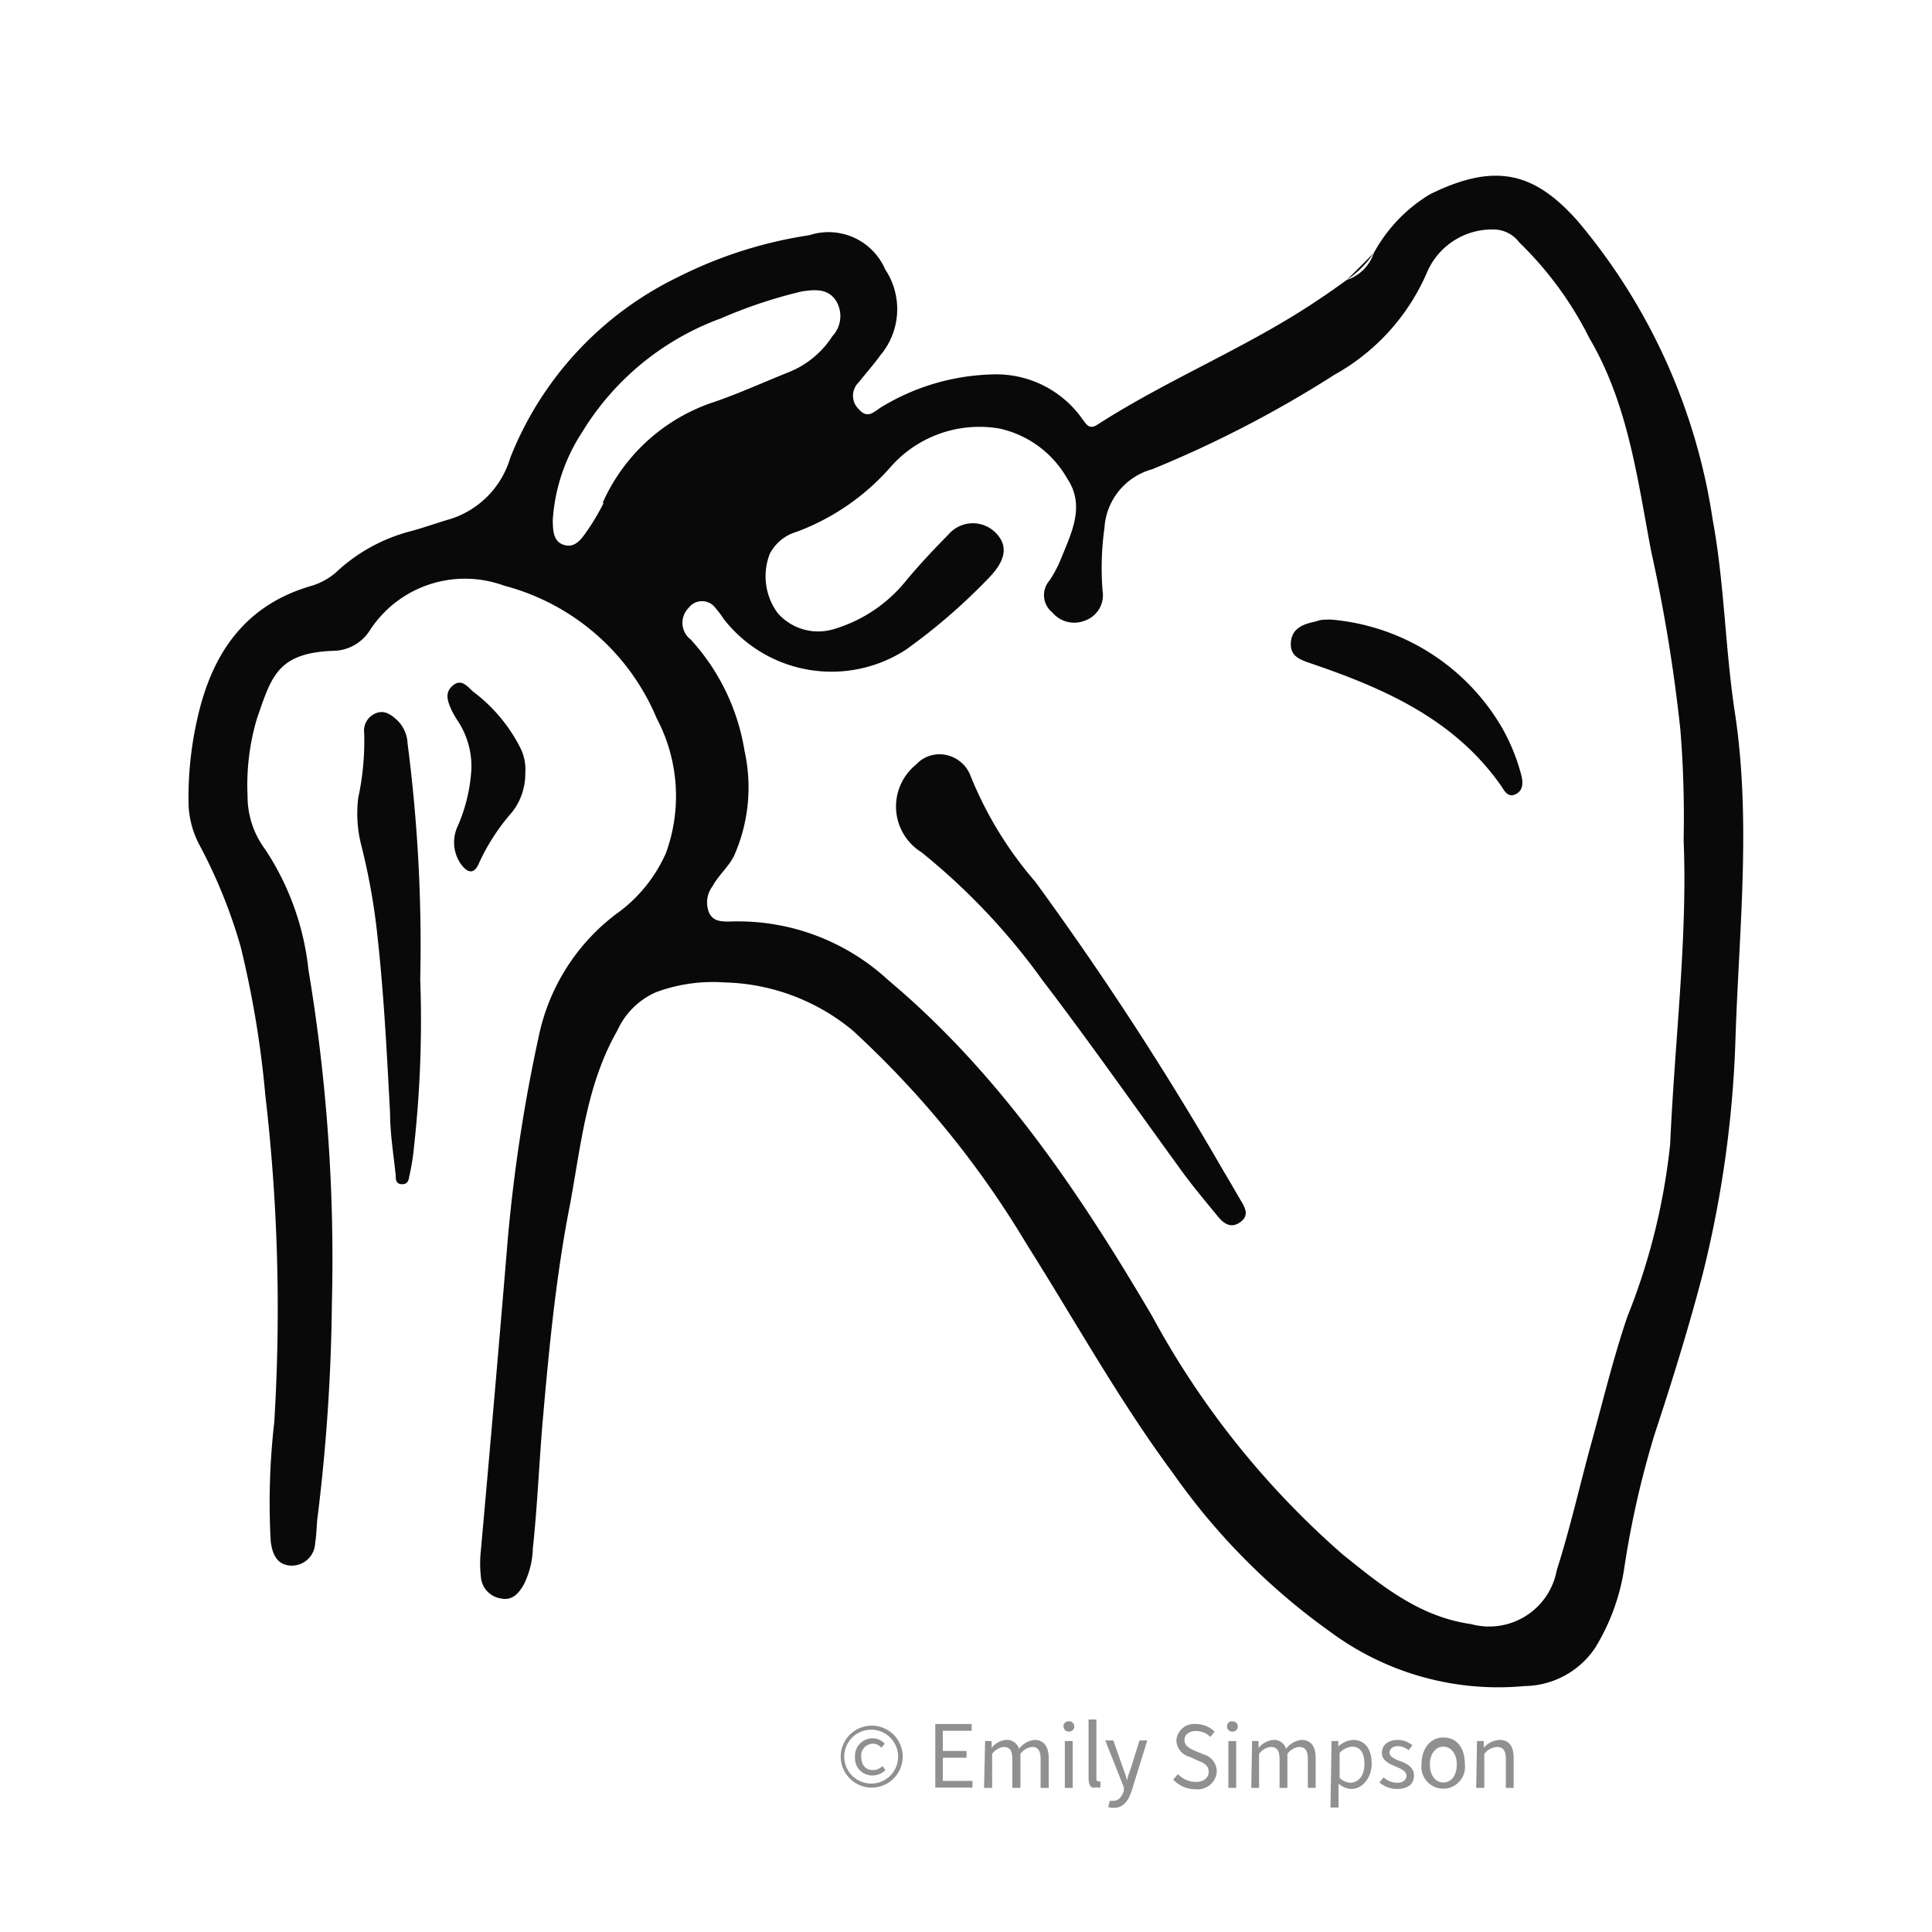
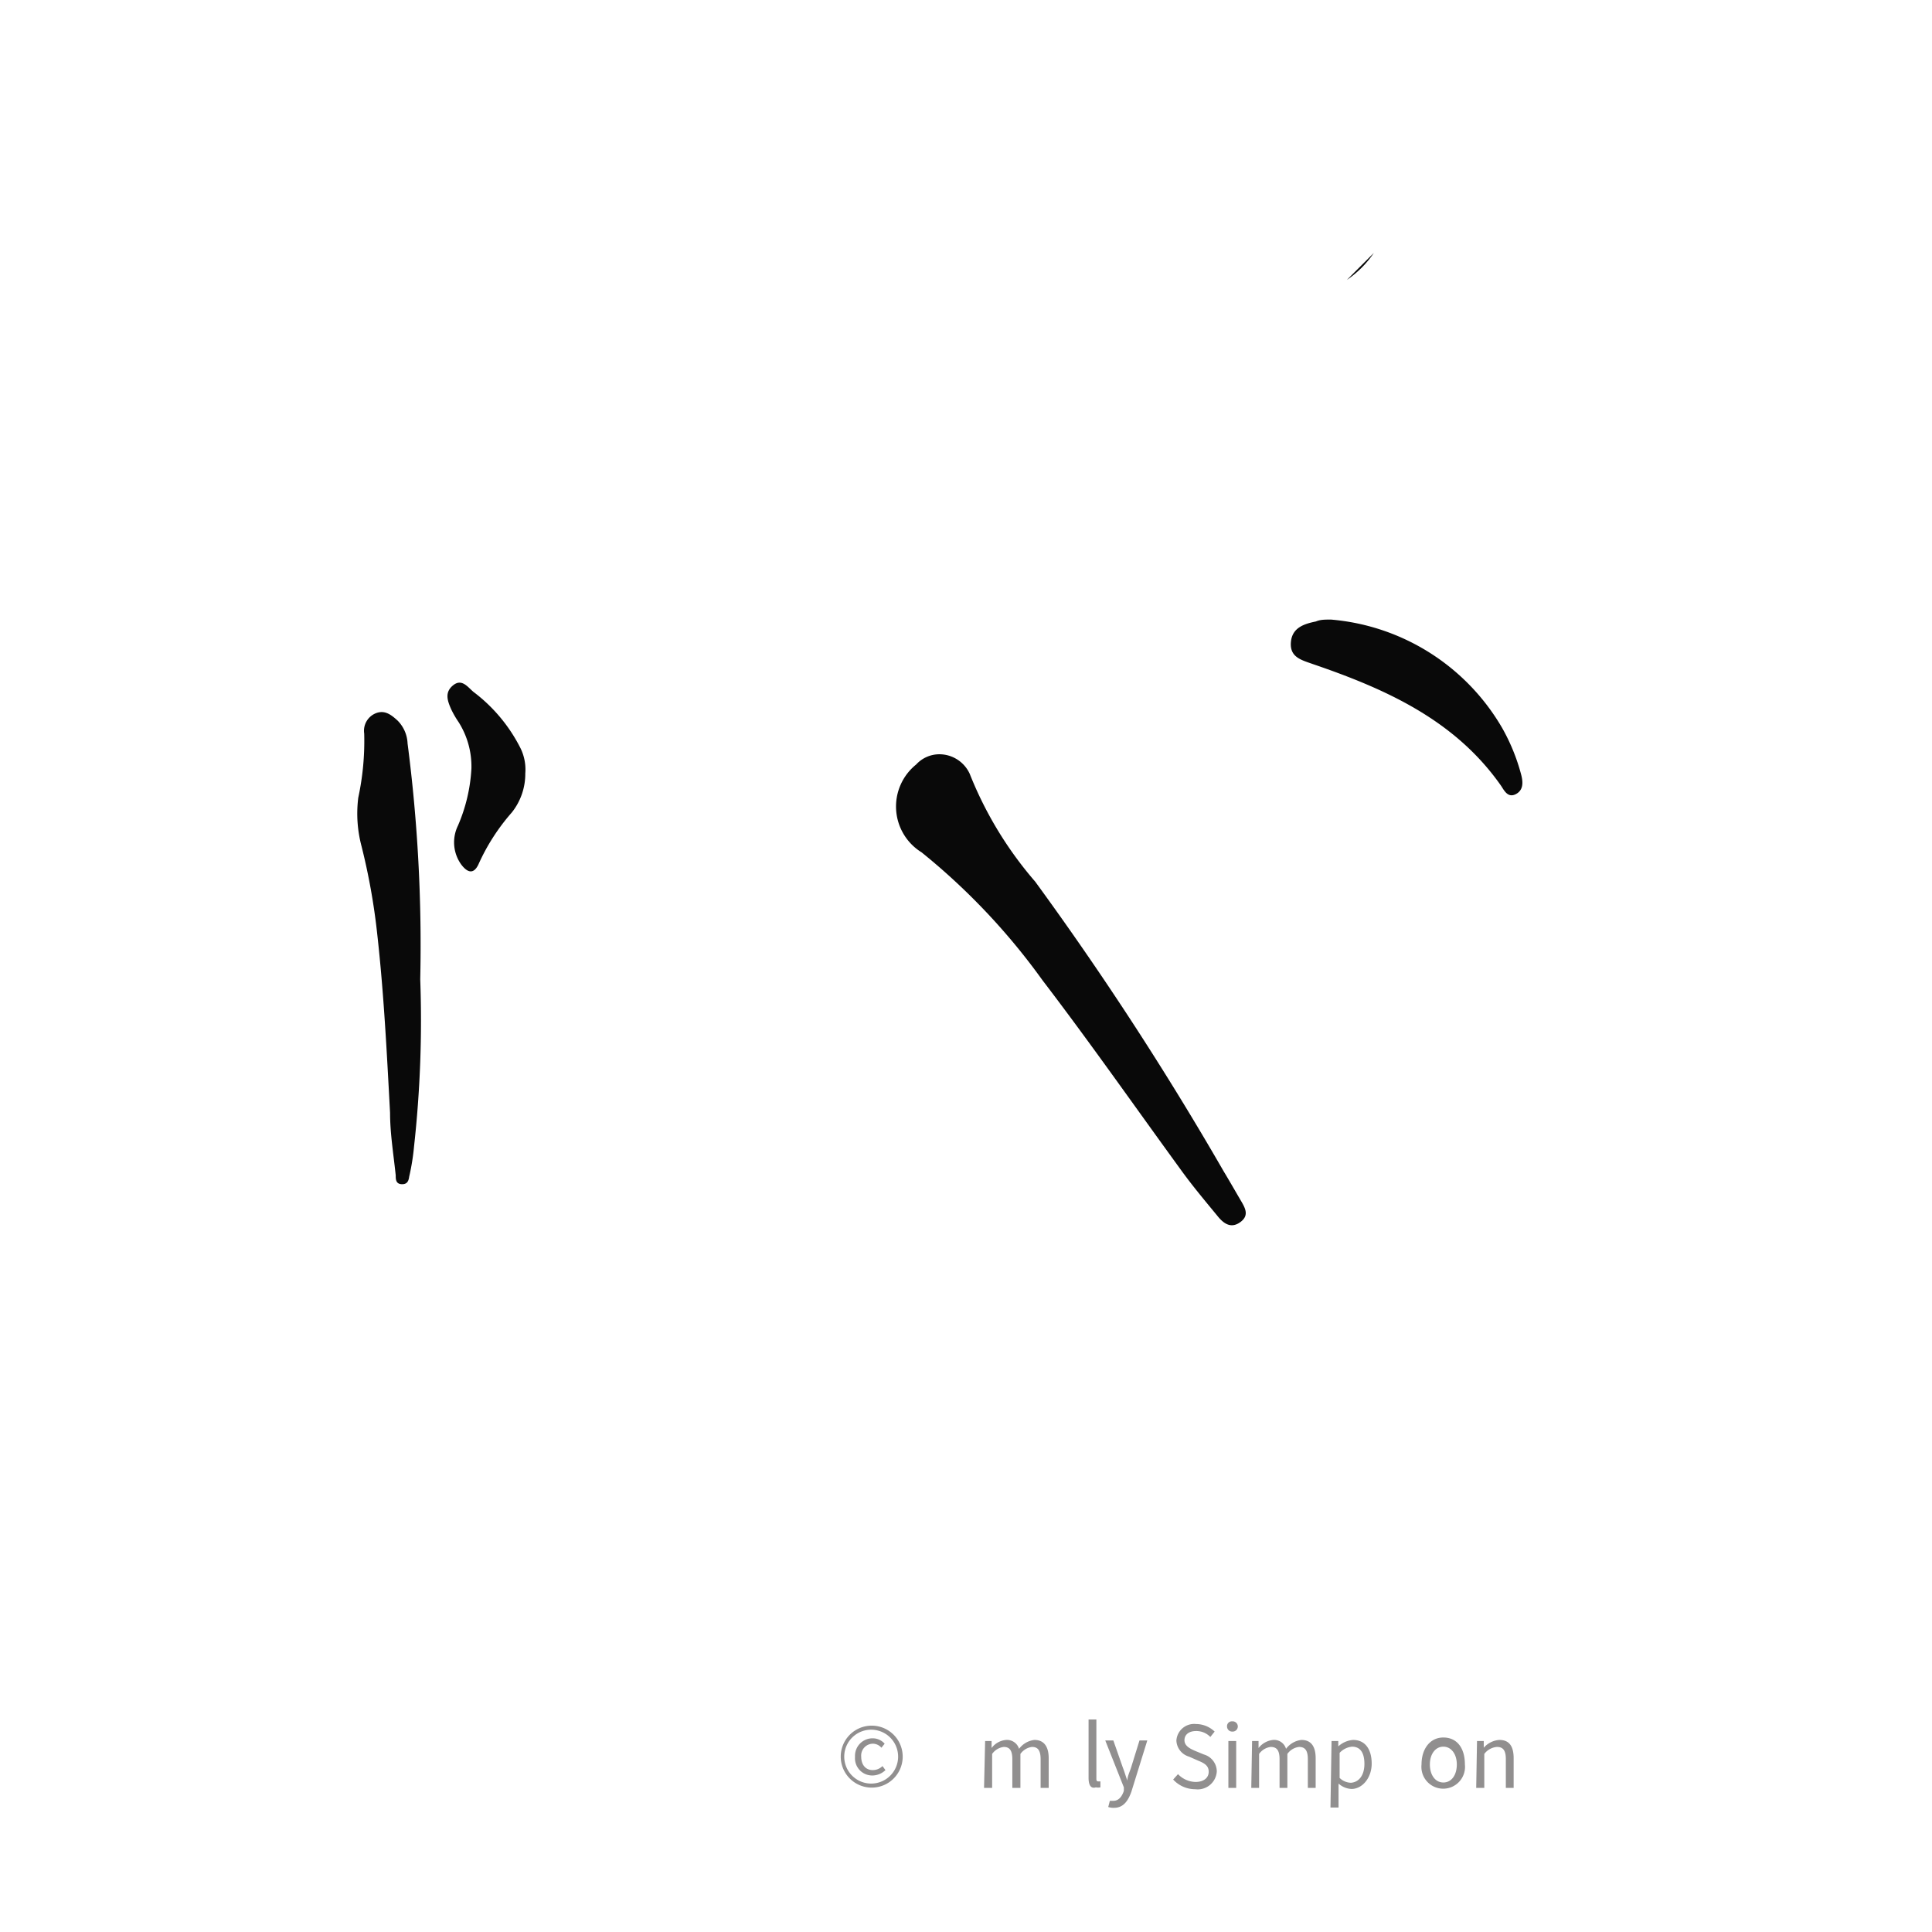
<svg xmlns="http://www.w3.org/2000/svg" viewBox="0 0 71.72 71.72">
  <defs>
    <style>.cls-1{fill:#090909;}.cls-2{opacity:0.5;}.cls-3{fill:#231f20;}</style>
  </defs>
  <g id="Layer_17" data-name="Layer 17">
-     <path class="cls-1" d="M64.41,26.5c-.37-2.38-.39-4.82-.83-7.2a22.31,22.31,0,0,0-5-11.08c-1.56-1.76-3-2.25-5.51-1A5.74,5.74,0,0,0,51,9.39a1.58,1.58,0,0,1-1,1c-.31.22-.61.44-.93.65-2.64,1.81-5.66,3-8.34,4.73-.29.18-.39,0-.54-.2a3.91,3.91,0,0,0-3.37-1.67,8.32,8.32,0,0,0-4.13,1.23c-.26.17-.49.43-.81.06a.69.69,0,0,1,0-1c.26-.33.54-.64.8-1A2.66,2.66,0,0,0,32.86,10a2.29,2.29,0,0,0-2.81-1.27,16.14,16.14,0,0,0-4.89,1.56A12.59,12.59,0,0,0,18.94,17a3.38,3.38,0,0,1-2.2,2.26c-.52.15-1,.33-1.57.48a6.38,6.38,0,0,0-2.58,1.4,2.47,2.47,0,0,1-1,.6c-2.5.71-3.72,2.52-4.26,4.92A13.21,13.21,0,0,0,7,29.89a3.48,3.48,0,0,0,.39,1.45,19.19,19.19,0,0,1,1.54,3.79,36.89,36.89,0,0,1,.92,5.53,68.5,68.5,0,0,1,.33,12.15,26,26,0,0,0-.13,4.41c.06.48.24.9.79.9a.87.87,0,0,0,.86-.85c.05-.29.05-.59.08-.88a69.91,69.91,0,0,0,.54-8A65.11,65.11,0,0,0,11.45,36a10,10,0,0,0-1.6-4.46,3.3,3.3,0,0,1-.66-2,8.64,8.64,0,0,1,.35-2.87c.54-1.55.75-2.43,2.83-2.51a1.63,1.63,0,0,0,1.34-.73,4.21,4.21,0,0,1,5-1.69,8.47,8.47,0,0,1,5.67,4.93,6.17,6.17,0,0,1,.34,5,5.5,5.5,0,0,1-1.86,2.27A7.64,7.64,0,0,0,20,38.47,60,60,0,0,0,18.85,46q-.48,5.77-1,11.57a4.23,4.23,0,0,0,0,.94.88.88,0,0,0,.75.83c.43.09.67-.21.85-.53a3.18,3.18,0,0,0,.33-1.33c.18-1.67.24-3.36.39-5,.23-2.62.49-5.24,1-7.82.4-2.18.61-4.42,1.75-6.41a2.81,2.81,0,0,1,1.44-1.42,6.1,6.1,0,0,1,2.54-.36,7.74,7.74,0,0,1,4.75,1.78,35.39,35.39,0,0,1,6.47,7.95c1.8,2.85,3.43,5.8,5.44,8.51a24.52,24.52,0,0,0,5.84,5.88,10.47,10.47,0,0,0,7.2,2,3.2,3.2,0,0,0,2.61-1.41,7.88,7.88,0,0,0,1.08-2.93,34.64,34.64,0,0,1,1.13-5c.66-2,1.28-4,1.8-6a41.28,41.28,0,0,0,1.21-8.86C64.57,34.39,65,30.46,64.41,26.5Zm-42-7.83c-.18.35-.38.7-.59,1s-.45.69-.88.56-.41-.59-.42-.92a6.72,6.72,0,0,1,1.08-3.25,10.08,10.08,0,0,1,5.16-4.24,17.77,17.77,0,0,1,3-1c.51-.08,1-.11,1.29.37a1.09,1.09,0,0,1-.15,1.29,3.44,3.44,0,0,1-1.63,1.34c-1,.4-1.93.83-2.93,1.16A6.88,6.88,0,0,0,22.37,18.67ZM62,42.47a23.81,23.81,0,0,1-1.59,6.41c-.52,1.53-.9,3.11-1.33,4.67s-.79,3.18-1.29,4.74a2.55,2.55,0,0,1-3.18,2c-1.92-.27-3.33-1.43-4.76-2.58a31.89,31.89,0,0,1-7.09-8.87c-2.7-4.59-5.67-9-9.78-12.45a8.21,8.21,0,0,0-5.89-2.18c-.3,0-.6,0-.76-.31a1,1,0,0,1,.12-1c.22-.41.59-.71.8-1.13a6.27,6.27,0,0,0,.39-3.89,8,8,0,0,0-2-4.14.78.78,0,0,1-.08-1.17.62.62,0,0,1,1,0,3.79,3.79,0,0,1,.3.4,5.07,5.07,0,0,0,6.78,1.14,21.92,21.92,0,0,0,3.09-2.68c.58-.61.7-1.13.28-1.6a1.19,1.19,0,0,0-1.79,0c-.56.57-1.11,1.15-1.62,1.77A5.41,5.41,0,0,1,31,23.34a2,2,0,0,1-2.13-.58,2.3,2.3,0,0,1-.29-2.21,1.64,1.64,0,0,1,1-.81,8.66,8.66,0,0,0,3.53-2.46,4.39,4.39,0,0,1,4-1.37,3.84,3.84,0,0,1,2.51,1.86c.67,1,.16,2-.22,2.94a4.48,4.48,0,0,1-.44.84.82.82,0,0,0,.1,1.18,1.06,1.06,0,0,0,1.21.31,1,1,0,0,0,.66-1.11A10.67,10.67,0,0,1,41,19.6a2.41,2.41,0,0,1,1.77-2.18,42.17,42.17,0,0,0,6.77-3.51A7.94,7.94,0,0,0,53,10.05a2.63,2.63,0,0,1,2.5-1.53A1.2,1.2,0,0,1,56.4,9,13.14,13.14,0,0,1,59,12.55c1.43,2.43,1.78,5.19,2.29,7.89a60,60,0,0,1,1.09,6.66,40.41,40.41,0,0,1,.12,4.09C62.65,34.8,62.17,38.63,62,42.47Z" />
    <path class="cls-1" d="M15.13,27.6a1.28,1.28,0,0,0-.37-.85c-.22-.2-.46-.4-.79-.28a.7.7,0,0,0-.45.76,10,10,0,0,1-.22,2.38,4.73,4.73,0,0,0,.12,1.8A23.92,23.92,0,0,1,14,34.64c.25,2.22.36,4.44.48,6.67,0,.77.13,1.55.21,2.32,0,.14,0,.32.22.33s.26-.14.28-.28a8.43,8.43,0,0,0,.18-1.12,42.55,42.55,0,0,0,.23-6.21A58.1,58.1,0,0,0,15.13,27.6Z" />
    <path class="cls-1" d="M19.5,28.71a1.8,1.8,0,0,0-.17-.92,6,6,0,0,0-1.76-2.11c-.21-.18-.43-.5-.75-.24s-.21.57-.08.87a3.43,3.43,0,0,0,.28.49,3.08,3.08,0,0,1,.48,1.73A6.16,6.16,0,0,1,17,30.65a1.41,1.41,0,0,0,.12,1.44c.21.28.45.4.64,0A7.66,7.66,0,0,1,19,30.16,2.3,2.3,0,0,0,19.5,28.71Z" />
    <path class="cls-1" d="M51,9.39l-1,1A3.77,3.77,0,0,0,51,9.39Z" />
    <path class="cls-1" d="M45.43,43.49a119.06,119.06,0,0,0-7-10.76,14,14,0,0,1-2.43-4A1.24,1.24,0,0,0,34.87,28a1.17,1.17,0,0,0-.86.38,2,2,0,0,0,.2,3.26,24.34,24.34,0,0,1,4.49,4.75c1.75,2.29,3.4,4.65,5.11,7,.43.6.9,1.16,1.37,1.73.22.28.5.51.86.25s.17-.55,0-.84S45.63,43.82,45.43,43.49Z" />
    <path class="cls-1" d="M55.75,27a8.14,8.14,0,0,0-6.34-4c-.23,0-.4,0-.56.07-.44.09-.89.23-.93.78s.39.65.81.8c2.72.93,5.29,2.08,7,4.53.11.17.25.45.54.3s.27-.45.2-.72A7.29,7.29,0,0,0,55.75,27Z" />
    <g class="cls-2">
      <path class="cls-3" d="M31.21,65.21a1.15,1.15,0,1,1,2.3,0,1.15,1.15,0,1,1-2.3,0Zm2.13,0a1,1,0,1,0-2,0,1,1,0,1,0,2,0Zm-1.6,0a.65.65,0,0,1,.66-.68.59.59,0,0,1,.44.2l-.12.15a.42.42,0,0,0-.31-.15.44.44,0,0,0-.44.48c0,.31.17.5.43.5a.51.51,0,0,0,.36-.15l.11.15a.7.7,0,0,1-.48.2A.64.64,0,0,1,31.74,65.22Z" />
-       <path class="cls-3" d="M34.72,64h1.35v.25H35V65h.88v.25H35v.86H36.1v.25H34.72Z" />
      <path class="cls-3" d="M36.57,64.63h.24l0,.26h0a.75.75,0,0,1,.54-.3.47.47,0,0,1,.48.33.83.83,0,0,1,.57-.33c.35,0,.53.24.53.68v1.1h-.3V65.31c0-.33-.1-.46-.32-.46a.62.62,0,0,0-.43.26v1.26h-.3V65.31c0-.33-.1-.46-.32-.46a.62.62,0,0,0-.43.26v1.26h-.3Z" />
-       <path class="cls-3" d="M39.48,64.09a.18.18,0,0,1,.2-.19.19.19,0,0,1,.2.19.19.19,0,0,1-.2.19A.19.19,0,0,1,39.48,64.09Zm.05.54h.29v1.74h-.29Z" />
      <path class="cls-3" d="M40.41,66V63.83h.29V66c0,.09,0,.13.08.13h.07l0,.22a.43.43,0,0,1-.17,0C40.5,66.41,40.41,66.27,40.41,66Z" />
      <path class="cls-3" d="M41.14,67.08l.06-.23.13,0c.2,0,.32-.16.39-.37l0-.13-.69-1.74h.3l.35,1c.06.15.11.33.17.49h0c0-.16.09-.33.14-.49l.31-1h.29L42,66.51c-.12.34-.3.6-.64.6A.62.62,0,0,1,41.14,67.08Z" />
      <path class="cls-3" d="M43.55,66.06l.18-.2a.93.93,0,0,0,.65.29c.3,0,.49-.15.49-.38s-.17-.32-.39-.41l-.34-.15a.65.65,0,0,1-.47-.6A.66.66,0,0,1,44.4,64a1,1,0,0,1,.69.28l-.16.2a.72.72,0,0,0-.53-.22c-.26,0-.43.13-.43.34s.2.31.38.39l.34.14a.66.66,0,0,1,.48.63.71.71,0,0,1-.8.66A1.11,1.11,0,0,1,43.55,66.06Z" />
      <path class="cls-3" d="M45.55,64.09a.18.18,0,0,1,.2-.19.19.19,0,0,1,.2.19.19.19,0,0,1-.2.19A.19.19,0,0,1,45.55,64.09Zm.05.54h.29v1.74H45.6Z" />
      <path class="cls-3" d="M46.48,64.63h.24l0,.26h0a.79.79,0,0,1,.54-.3.46.46,0,0,1,.48.33.83.83,0,0,1,.57-.33c.36,0,.53.24.53.68v1.1h-.29V65.31c0-.33-.1-.46-.33-.46a.62.62,0,0,0-.43.26v1.26h-.29V65.31c0-.33-.1-.46-.33-.46a.62.62,0,0,0-.43.26v1.26h-.29Z" />
      <path class="cls-3" d="M49.43,64.63h.25l0,.2h0a.91.91,0,0,1,.55-.24c.45,0,.69.35.69.88s-.35.94-.75.94a.77.77,0,0,1-.48-.2v.89h-.3Zm1.22.85c0-.38-.13-.64-.46-.64a.72.72,0,0,0-.46.23V66a.62.62,0,0,0,.42.18C50.44,66.16,50.65,65.91,50.65,65.48Z" />
-       <path class="cls-3" d="M51.21,66.17l.15-.19a.77.77,0,0,0,.51.2c.23,0,.34-.12.34-.27s-.2-.25-.39-.33-.52-.2-.52-.5.22-.49.6-.49a.84.84,0,0,1,.53.2l-.14.18a.67.67,0,0,0-.39-.15c-.22,0-.32.12-.32.25s.19.23.38.3.53.2.53.53-.22.51-.63.51A1,1,0,0,1,51.21,66.17Z" />
      <path class="cls-3" d="M52.77,65.5c0-.57.31-1,.81-1s.8.38.8,1a.81.81,0,1,1-1.61,0Zm1.31,0c0-.39-.21-.66-.5-.66s-.5.27-.5.66.2.67.5.67S54.08,65.9,54.08,65.5Z" />
      <path class="cls-3" d="M54.83,64.63h.25l0,.25h0a.84.84,0,0,1,.58-.29c.37,0,.53.24.53.68v1.1h-.29V65.31c0-.33-.1-.46-.33-.46a.65.65,0,0,0-.47.26v1.26h-.3Z" />
    </g>
  </g>
</svg>